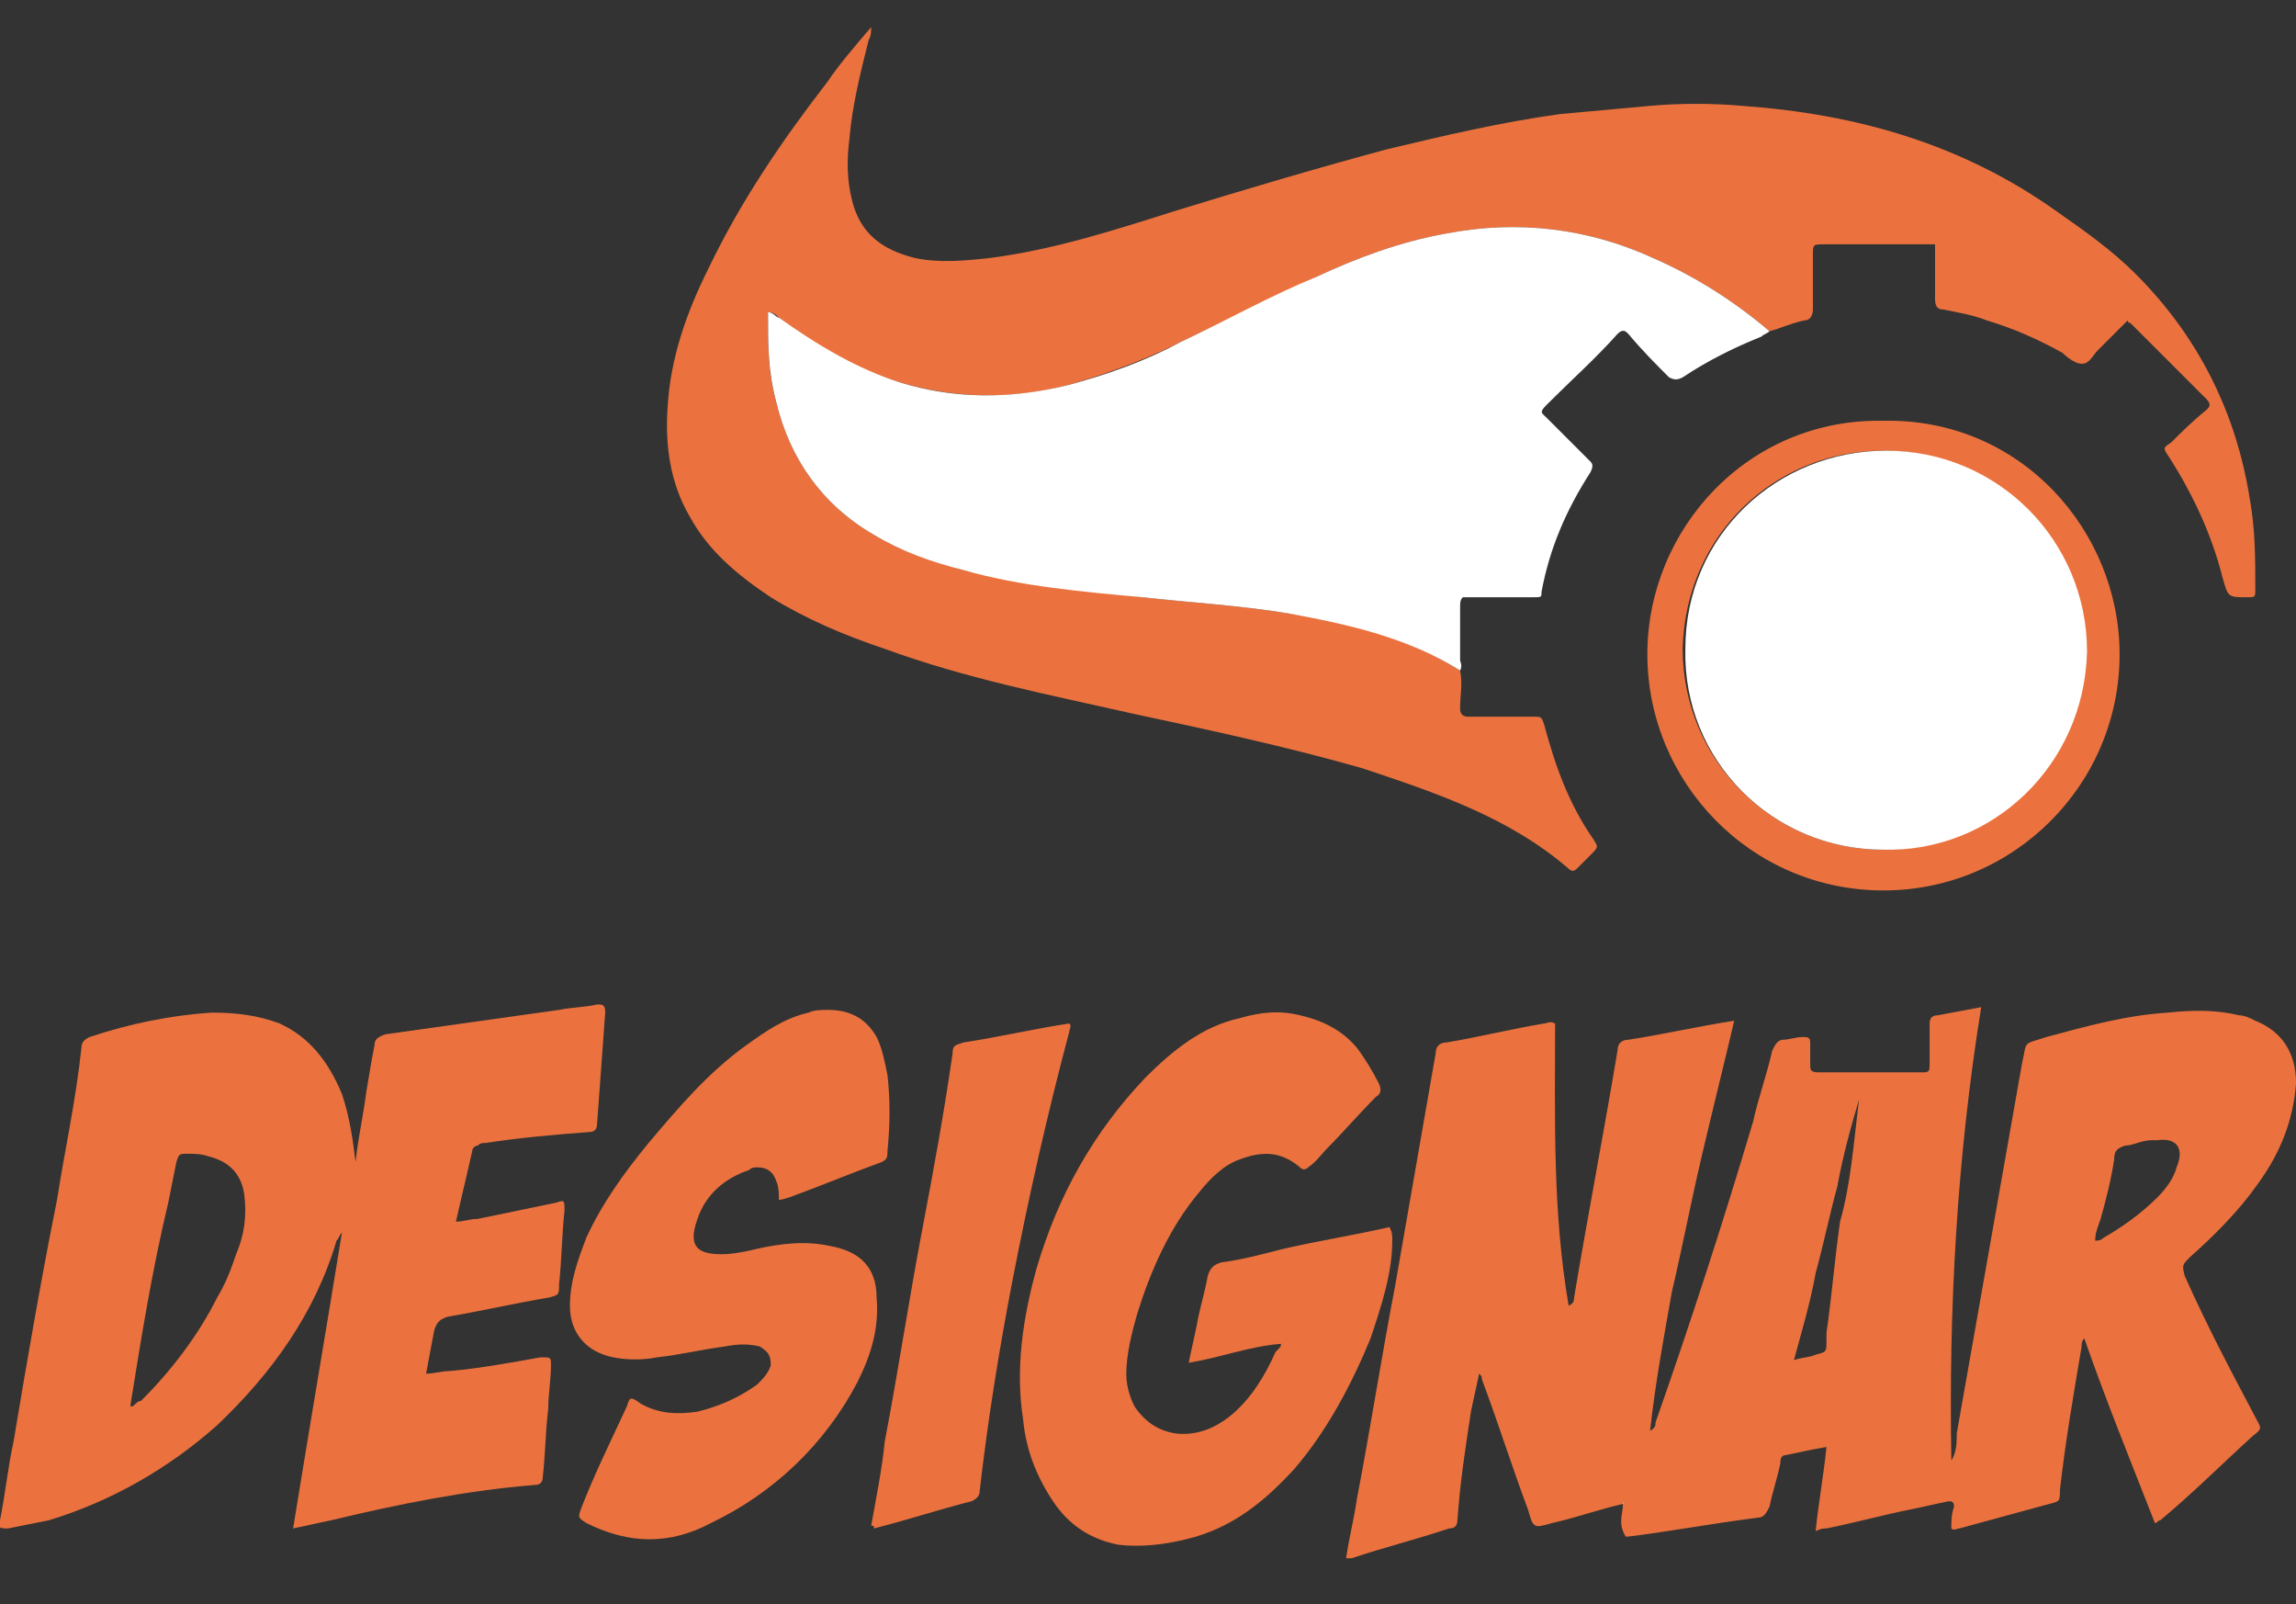
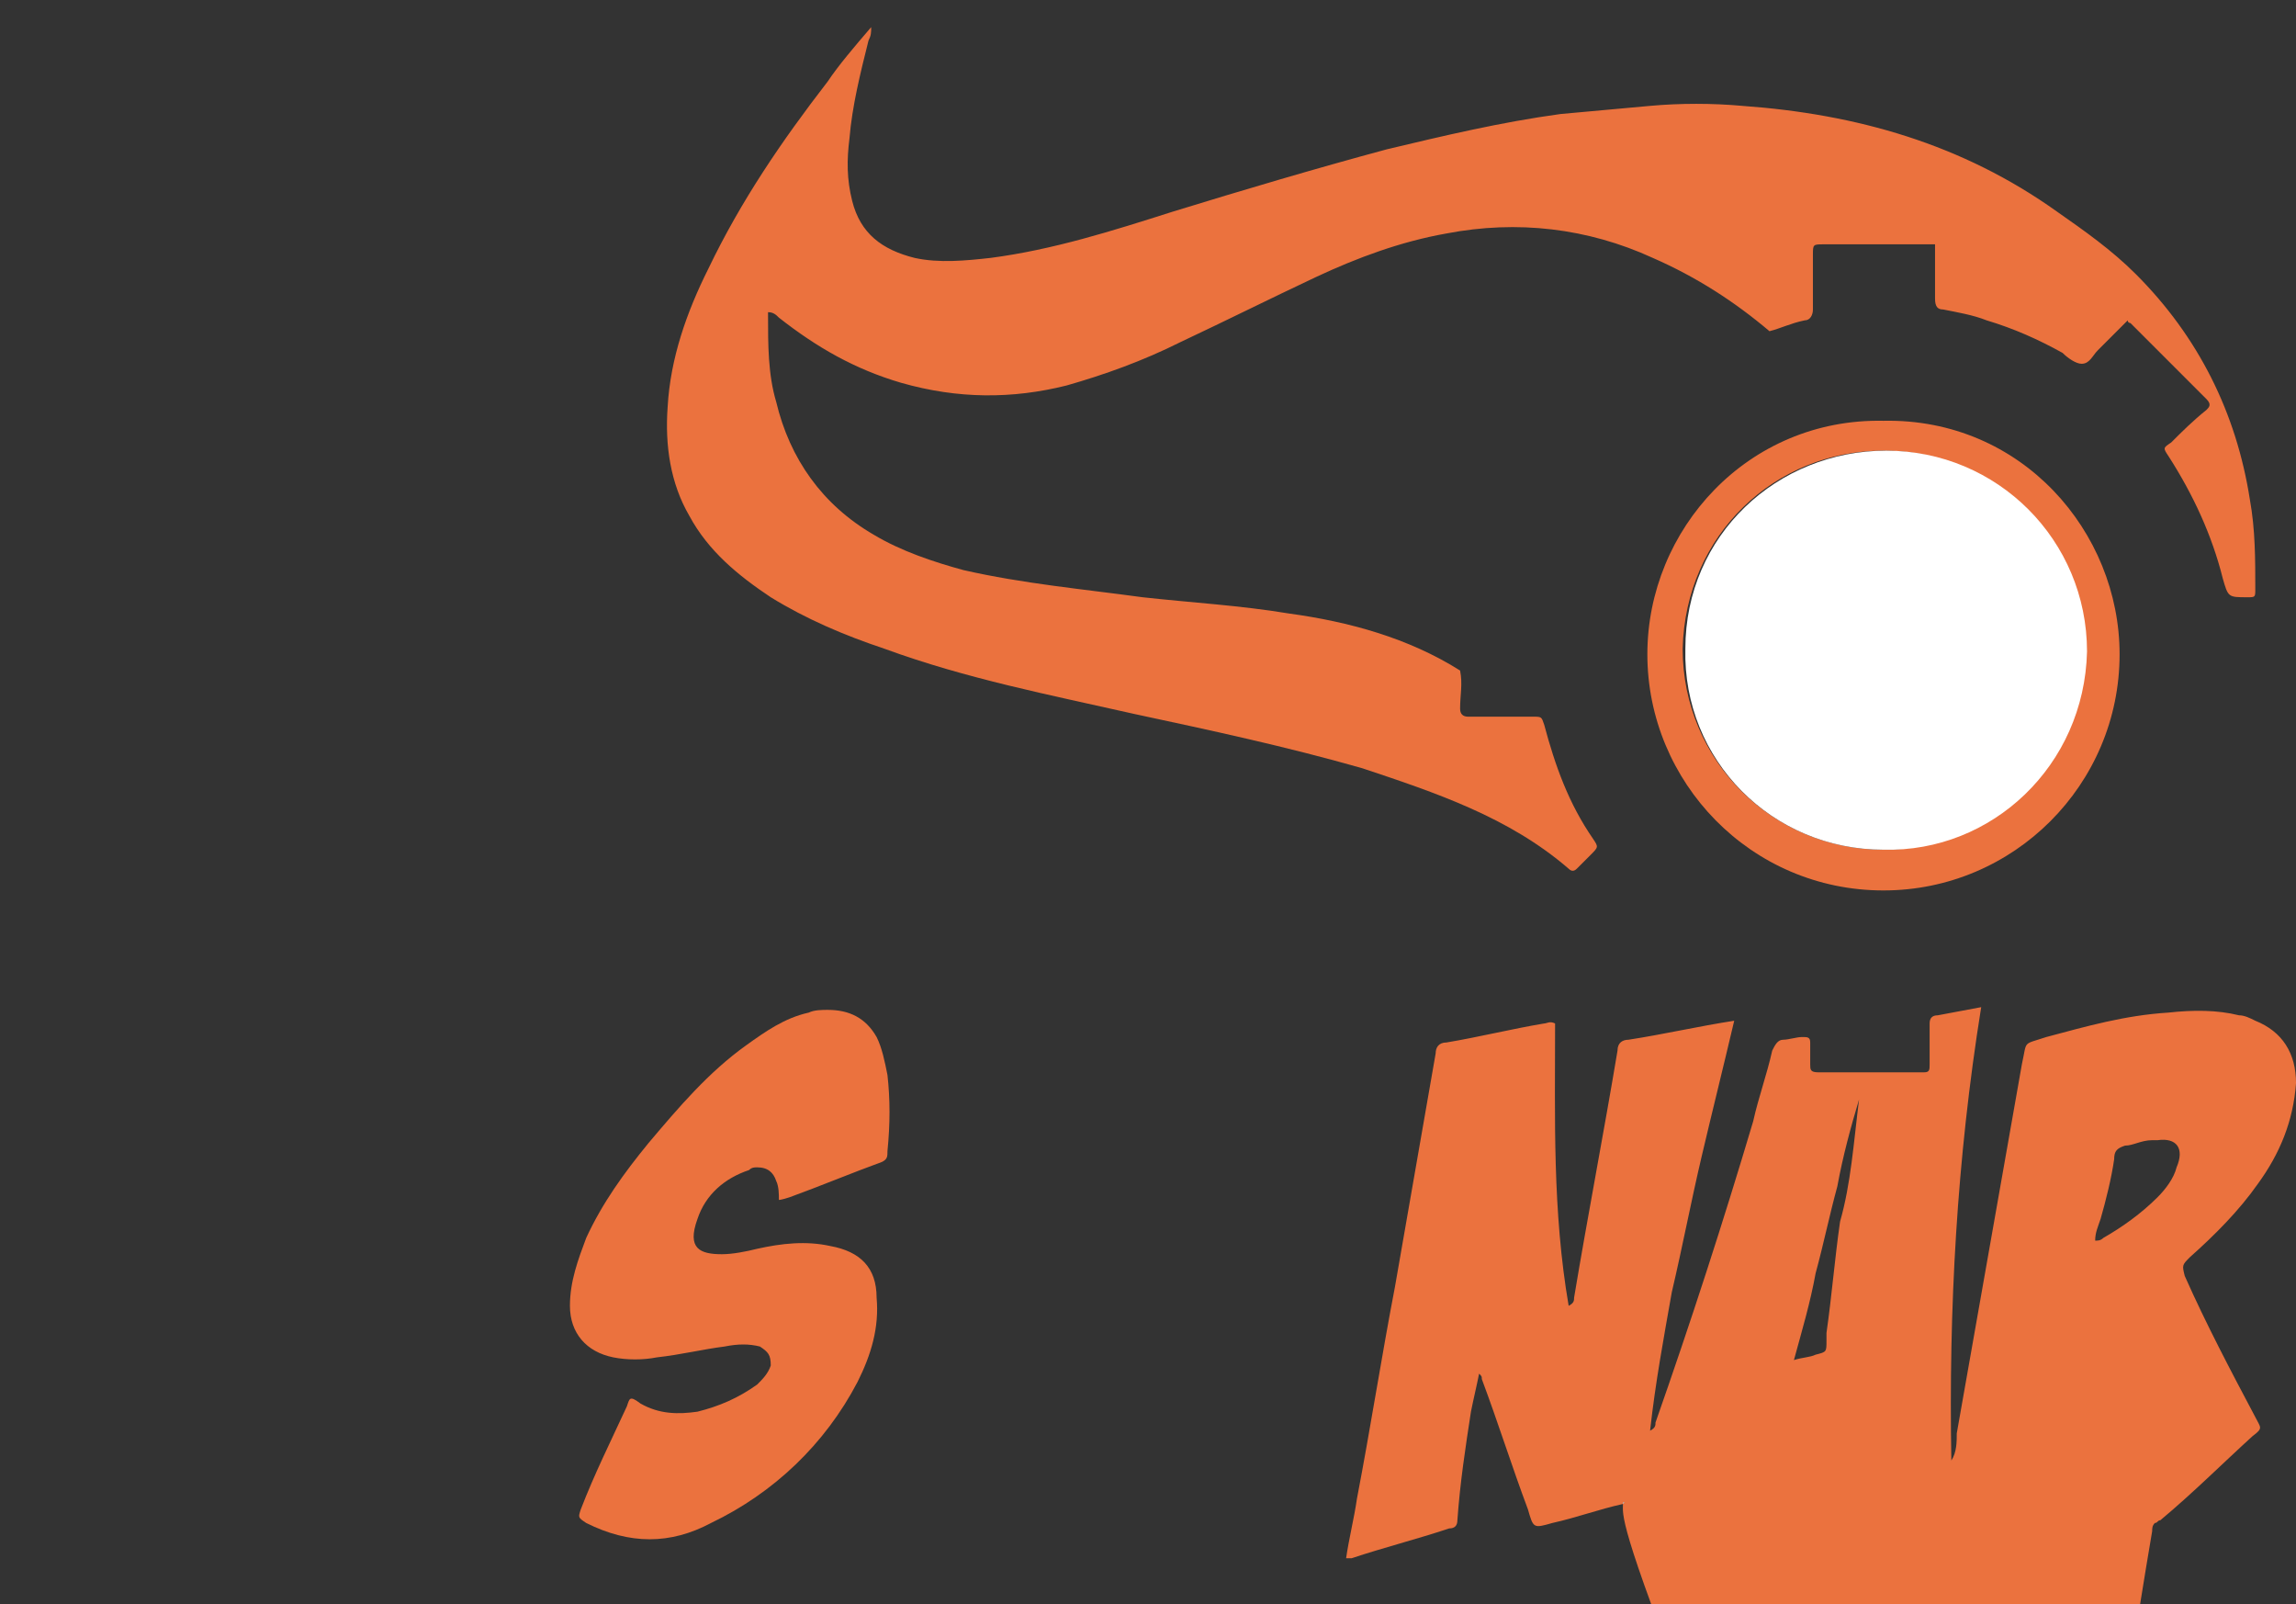
<svg xmlns="http://www.w3.org/2000/svg" version="1.1" id="Layer_1" x="0px" y="0px" viewBox="0 0 84.6 59.1" style="enable-background:new 0 0 84.6 59.1;" xml:space="preserve">
  <rect x="0" y="0" width="84.6" height="59.1" fill="#333333" stroke="none" />
  <style type="text/css">
	.st0{fill:#EB723E;}
	.st1{fill:#FFFFFF;}
</style>
-   <path class="st0" d="M59.8,55.4c-0.9,0.2-1.7,0.5-2.6,0.7c-0.7,0.2-0.7,0.2-0.9-0.5c-0.6-1.6-1.1-3.2-1.7-4.8c0-0.1,0-0.1-0.1-0.2  c-0.1,0.5-0.2,0.9-0.3,1.4c-0.2,1.3-0.4,2.6-0.5,4c0,0.2-0.1,0.3-0.3,0.3c-1.2,0.4-2.4,0.7-3.6,1.1c0,0-0.1,0-0.2,0  c0.1-0.7,0.3-1.5,0.4-2.2c0.5-2.6,0.9-5.2,1.4-7.8c0.5-2.9,1-5.7,1.5-8.6c0-0.2,0.1-0.4,0.4-0.4c1.2-0.2,2.4-0.5,3.6-0.7  c0.1,0,0.2-0.1,0.4,0c0,3.5-0.1,6.9,0.5,10.4C58,48,58,47.9,58,47.8c0.5-3,1.1-6.1,1.6-9.1c0-0.3,0.2-0.4,0.4-0.4  c1.3-0.2,2.6-0.5,3.9-0.7c-0.4,1.7-0.8,3.3-1.2,5c-0.4,1.7-0.7,3.3-1.1,5c-0.3,1.7-0.6,3.3-0.8,5.1c0.2-0.1,0.2-0.2,0.2-0.3  c1.3-3.7,2.5-7.4,3.6-11.1c0.2-0.9,0.5-1.7,0.7-2.6c0.1-0.2,0.2-0.4,0.4-0.4c0.2,0,0.5-0.1,0.7-0.1c0.2,0,0.3,0,0.3,0.2  c0,0.3,0,0.5,0,0.8c0,0.2,0,0.3,0.3,0.3c1.3,0,2.6,0,3.9,0c0.2,0,0.2-0.1,0.2-0.3c0-0.5,0-1,0-1.5c0-0.2,0.1-0.3,0.3-0.3  c0.5-0.1,1.1-0.2,1.6-0.3c-0.9,5.6-1.2,11.1-1.1,16.7c0.2-0.3,0.2-0.7,0.2-1c0.8-4.5,1.6-9.1,2.4-13.6c0.2-0.9,0-0.7,0.9-1  c1.5-0.4,2.9-0.8,4.5-0.9c0.9-0.1,1.8-0.1,2.6,0.1c0.2,0,0.4,0.1,0.6,0.2c1,0.4,1.5,1.2,1.5,2.3c-0.1,1.4-0.6,2.6-1.4,3.7  c-0.7,1-1.6,1.9-2.5,2.7c-0.3,0.3-0.3,0.3-0.2,0.7c0.8,1.8,1.7,3.5,2.6,5.2c0.2,0.4,0.3,0.4-0.1,0.7c-1.1,1-2.2,2.1-3.4,3.1  c-0.1,0-0.1,0.1-0.2,0.1c-0.9-2.3-1.8-4.5-2.6-6.8c-0.1,0.1-0.1,0.2-0.1,0.3c-0.3,1.8-0.6,3.5-0.8,5.3c0,0.4,0,0.4-0.4,0.5  c-1.1,0.3-2.2,0.6-3.3,0.9c-0.1,0-0.2,0.1-0.3,0c0-0.3,0-0.5,0.1-0.8c0-0.2-0.1-0.2-0.2-0.2c-0.5,0.1-0.9,0.2-1.4,0.3  c-1,0.2-2.1,0.5-3.1,0.7c-0.1,0-0.2,0-0.4,0.1c0.1-1,0.3-2.1,0.4-3.1c-0.6,0.1-1,0.2-1.5,0.3c-0.2,0-0.2,0.2-0.2,0.3  c-0.1,0.5-0.3,1.1-0.4,1.6c-0.1,0.2-0.2,0.4-0.4,0.4c-1.6,0.2-3.2,0.5-4.8,0.7c0,0-0.1,0-0.1,0C59.6,56.1,59.8,55.8,59.8,55.4  C59.9,55.4,59.9,55.4,59.8,55.4C59.9,55.3,59.8,55.3,59.8,55.4z M77.2,45.7c0.1,0,0.2,0,0.3-0.1c0.7-0.4,1.4-0.9,2-1.5  c0.3-0.3,0.6-0.7,0.7-1.1c0.3-0.7,0-1.1-0.7-1c-0.1,0-0.1,0-0.2,0c-0.4,0-0.7,0.2-1,0.2c-0.3,0.1-0.4,0.2-0.4,0.5  c-0.1,0.7-0.3,1.5-0.5,2.2C77.3,45.2,77.2,45.4,77.2,45.7z M68.5,40.5C68.5,40.5,68.5,40.5,68.5,40.5c-0.3,1-0.6,2.1-0.8,3.2  c-0.3,1.1-0.5,2.1-0.8,3.2c-0.2,1.1-0.5,2.1-0.8,3.2c0.3-0.1,0.6-0.1,0.8-0.2c0.4-0.1,0.4-0.1,0.4-0.5c0-0.1,0-0.2,0-0.3  c0.2-1.4,0.3-2.7,0.5-4.1C68.2,43.6,68.3,42.1,68.5,40.5z" />
+   <path class="st0" d="M59.8,55.4c-0.9,0.2-1.7,0.5-2.6,0.7c-0.7,0.2-0.7,0.2-0.9-0.5c-0.6-1.6-1.1-3.2-1.7-4.8c0-0.1,0-0.1-0.1-0.2  c-0.1,0.5-0.2,0.9-0.3,1.4c-0.2,1.3-0.4,2.6-0.5,4c0,0.2-0.1,0.3-0.3,0.3c-1.2,0.4-2.4,0.7-3.6,1.1c0,0-0.1,0-0.2,0  c0.1-0.7,0.3-1.5,0.4-2.2c0.5-2.6,0.9-5.2,1.4-7.8c0.5-2.9,1-5.7,1.5-8.6c0-0.2,0.1-0.4,0.4-0.4c1.2-0.2,2.4-0.5,3.6-0.7  c0.1,0,0.2-0.1,0.4,0c0,3.5-0.1,6.9,0.5,10.4C58,48,58,47.9,58,47.8c0.5-3,1.1-6.1,1.6-9.1c0-0.3,0.2-0.4,0.4-0.4  c1.3-0.2,2.6-0.5,3.9-0.7c-0.4,1.7-0.8,3.3-1.2,5c-0.4,1.7-0.7,3.3-1.1,5c-0.3,1.7-0.6,3.3-0.8,5.1c0.2-0.1,0.2-0.2,0.2-0.3  c1.3-3.7,2.5-7.4,3.6-11.1c0.2-0.9,0.5-1.7,0.7-2.6c0.1-0.2,0.2-0.4,0.4-0.4c0.2,0,0.5-0.1,0.7-0.1c0.2,0,0.3,0,0.3,0.2  c0,0.3,0,0.5,0,0.8c0,0.2,0,0.3,0.3,0.3c1.3,0,2.6,0,3.9,0c0.2,0,0.2-0.1,0.2-0.3c0-0.5,0-1,0-1.5c0-0.2,0.1-0.3,0.3-0.3  c0.5-0.1,1.1-0.2,1.6-0.3c-0.9,5.6-1.2,11.1-1.1,16.7c0.2-0.3,0.2-0.7,0.2-1c0.8-4.5,1.6-9.1,2.4-13.6c0.2-0.9,0-0.7,0.9-1  c1.5-0.4,2.9-0.8,4.5-0.9c0.9-0.1,1.8-0.1,2.6,0.1c0.2,0,0.4,0.1,0.6,0.2c1,0.4,1.5,1.2,1.5,2.3c-0.1,1.4-0.6,2.6-1.4,3.7  c-0.7,1-1.6,1.9-2.5,2.7c-0.3,0.3-0.3,0.3-0.2,0.7c0.8,1.8,1.7,3.5,2.6,5.2c0.2,0.4,0.3,0.4-0.1,0.7c-1.1,1-2.2,2.1-3.4,3.1  c-0.1,0-0.1,0.1-0.2,0.1c-0.1,0.1-0.1,0.2-0.1,0.3c-0.3,1.8-0.6,3.5-0.8,5.3c0,0.4,0,0.4-0.4,0.5  c-1.1,0.3-2.2,0.6-3.3,0.9c-0.1,0-0.2,0.1-0.3,0c0-0.3,0-0.5,0.1-0.8c0-0.2-0.1-0.2-0.2-0.2c-0.5,0.1-0.9,0.2-1.4,0.3  c-1,0.2-2.1,0.5-3.1,0.7c-0.1,0-0.2,0-0.4,0.1c0.1-1,0.3-2.1,0.4-3.1c-0.6,0.1-1,0.2-1.5,0.3c-0.2,0-0.2,0.2-0.2,0.3  c-0.1,0.5-0.3,1.1-0.4,1.6c-0.1,0.2-0.2,0.4-0.4,0.4c-1.6,0.2-3.2,0.5-4.8,0.7c0,0-0.1,0-0.1,0C59.6,56.1,59.8,55.8,59.8,55.4  C59.9,55.4,59.9,55.4,59.8,55.4C59.9,55.3,59.8,55.3,59.8,55.4z M77.2,45.7c0.1,0,0.2,0,0.3-0.1c0.7-0.4,1.4-0.9,2-1.5  c0.3-0.3,0.6-0.7,0.7-1.1c0.3-0.7,0-1.1-0.7-1c-0.1,0-0.1,0-0.2,0c-0.4,0-0.7,0.2-1,0.2c-0.3,0.1-0.4,0.2-0.4,0.5  c-0.1,0.7-0.3,1.5-0.5,2.2C77.3,45.2,77.2,45.4,77.2,45.7z M68.5,40.5C68.5,40.5,68.5,40.5,68.5,40.5c-0.3,1-0.6,2.1-0.8,3.2  c-0.3,1.1-0.5,2.1-0.8,3.2c-0.2,1.1-0.5,2.1-0.8,3.2c0.3-0.1,0.6-0.1,0.8-0.2c0.4-0.1,0.4-0.1,0.4-0.5c0-0.1,0-0.2,0-0.3  c0.2-1.4,0.3-2.7,0.5-4.1C68.2,43.6,68.3,42.1,68.5,40.5z" />
  <path class="st0" d="M32.1,1c0,0.2,0,0.3-0.1,0.5c-0.3,1.2-0.6,2.4-0.7,3.6c-0.1,0.8-0.1,1.5,0.1,2.3c0.3,1.2,1.1,1.8,2.3,2.1  c0.9,0.2,1.9,0.1,2.8,0c2.3-0.3,4.5-1,6.7-1.7c2.6-0.8,5.3-1.6,7.9-2.3c2.1-0.5,4.2-1,6.4-1.3c1.1-0.1,2.2-0.2,3.3-0.3  c1.1-0.1,2.3-0.1,3.4,0c4.2,0.3,8.1,1.4,11.6,3.9c1,0.7,2,1.4,2.9,2.3c2.3,2.3,3.7,5.1,4.2,8.3c0.2,1.1,0.2,2.2,0.2,3.3  c0,0.3,0,0.3-0.3,0.3c-0.7,0-0.7,0-0.9-0.7c-0.4-1.6-1.1-3.1-2-4.5c-0.2-0.3-0.2-0.3,0.1-0.5c0.4-0.4,0.8-0.8,1.3-1.2  c0.1-0.1,0.2-0.2,0-0.4c-0.9-0.9-1.9-1.9-2.8-2.8c0,0-0.1,0-0.1-0.1c-0.4,0.4-0.7,0.7-1.1,1.1c-0.2,0.2-0.3,0.5-0.6,0.5  c-0.2,0-0.5-0.2-0.7-0.4c-0.9-0.5-1.8-0.9-2.8-1.2c-0.5-0.2-1.1-0.3-1.6-0.4c-0.2,0-0.3-0.1-0.3-0.4c0-0.5,0-1.1,0-1.6  c0-0.1,0-0.2,0-0.4C71.2,9,71.1,9,70.9,9c-0.3,0-0.7,0-1,0c-0.9,0-1.8,0-2.7,0c-0.4,0-0.4,0-0.4,0.4c0,0.7,0,1.3,0,2  c0,0.2-0.1,0.4-0.3,0.4c-0.5,0.1-0.9,0.3-1.3,0.4c-1.3-1.1-2.7-2-4.3-2.7c-2.4-1.1-5-1.4-7.6-0.9c-1.7,0.3-3.3,0.9-4.8,1.6  c-1.7,0.8-3.3,1.6-5,2.4c-1.4,0.7-2.8,1.2-4.2,1.6c-2,0.5-4,0.5-6.1-0.1c-1.7-0.5-3.1-1.3-4.5-2.4c-0.1-0.1-0.2-0.2-0.4-0.2  c0,0.1,0,0.1,0,0.1c0,1.1,0,2.2,0.3,3.2c0.5,2.1,1.7,3.8,3.6,4.9c1,0.6,2.2,1,3.3,1.3c2.2,0.5,4.4,0.7,6.6,1  c1.8,0.2,3.6,0.3,5.4,0.6c2.2,0.3,4.4,0.9,6.3,2.1c0.1,0.5,0,0.9,0,1.4c0,0.2,0.1,0.3,0.3,0.3c0.8,0,1.6,0,2.4,0  c0.3,0,0.3,0,0.4,0.3c0.4,1.5,0.9,2.9,1.8,4.2c0.2,0.3,0.2,0.3-0.1,0.6c-0.2,0.2-0.3,0.3-0.5,0.5c-0.1,0.1-0.2,0.1-0.3,0  c-2.2-1.9-4.9-2.8-7.6-3.7c-2.8-0.8-5.6-1.4-8.4-2c-3.1-0.7-6.2-1.3-9.2-2.4c-1.5-0.5-2.9-1.1-4.2-1.9c-1.2-0.8-2.3-1.7-3-3  c-0.7-1.2-0.9-2.6-0.8-4c0.1-1.8,0.7-3.5,1.5-5.1c1.2-2.5,2.7-4.7,4.4-6.9C30.9,2.4,31.5,1.7,32.1,1L32.1,1z" />
-   <path class="st1" d="M53.8,24.7c-1.9-1.2-4.1-1.7-6.3-2.1c-1.8-0.3-3.6-0.4-5.4-0.6c-2.2-0.2-4.5-0.4-6.6-1  c-1.2-0.3-2.3-0.7-3.3-1.3c-1.9-1.1-3.1-2.8-3.6-4.9c-0.3-1.1-0.3-2.1-0.3-3.2c0,0,0-0.1,0-0.1c0.2,0,0.3,0.2,0.4,0.2  c1.4,1,2.9,1.9,4.5,2.4c2,0.6,4,0.6,6.1,0.1c1.5-0.4,2.9-0.9,4.2-1.6c1.7-0.8,3.3-1.7,5-2.4c1.5-0.7,3.1-1.3,4.8-1.6  c2.6-0.5,5.2-0.2,7.6,0.9c1.6,0.7,3,1.6,4.3,2.7c-0.1,0.1-0.2,0.1-0.3,0.2c-1,0.4-2,0.9-2.9,1.5c-0.2,0.1-0.3,0.1-0.5,0  c-0.5-0.5-1-1-1.5-1.6c-0.1-0.1-0.2-0.2-0.4,0c-0.8,0.9-1.7,1.7-2.6,2.6c-0.3,0.3-0.2,0.3,0,0.5c0.5,0.5,1.1,1.1,1.6,1.6  c0.1,0.1,0.1,0.2,0,0.4c-0.9,1.4-1.5,2.8-1.8,4.4C56.8,22,56.8,22,56.5,22c-0.9,0-1.7,0-2.6,0c-0.1,0.1-0.1,0.2-0.1,0.4  c0,0.6,0,1.3,0,1.9C53.8,24.4,53.9,24.5,53.8,24.7z" />
-   <path class="st0" d="M13.1,42.8c0.1-0.9,0.3-1.8,0.4-2.6c0.1-0.6,0.2-1.2,0.3-1.7c0-0.2,0.1-0.3,0.4-0.4c2.1-0.3,4.3-0.6,6.4-0.9  c0.5-0.1,1-0.1,1.4-0.2c0.2,0,0.3,0,0.3,0.3c-0.1,1.4-0.2,2.7-0.3,4.1c0,0.2-0.1,0.3-0.3,0.3c-1.3,0.1-2.5,0.2-3.8,0.4  c-0.1,0-0.2,0-0.3,0.1c-0.1,0-0.2,0.1-0.2,0.2c-0.2,0.9-0.4,1.7-0.6,2.6c0.3,0,0.5-0.1,0.8-0.1c1-0.2,1.9-0.4,2.9-0.6  c0.3-0.1,0.3-0.1,0.3,0.3c-0.1,0.9-0.1,1.8-0.2,2.7c0,0.4,0,0.4-0.4,0.5c-1.2,0.2-2.5,0.5-3.7,0.7c-0.3,0.1-0.4,0.2-0.5,0.5  c-0.1,0.5-0.2,1.1-0.3,1.6c0.3,0,0.6-0.1,0.9-0.1c1.1-0.1,2.2-0.3,3.3-0.5c0,0,0.1,0,0.1,0c0.3,0,0.3,0,0.3,0.3  c0,0.5-0.1,1.1-0.1,1.6c-0.1,0.8-0.1,1.6-0.2,2.5c0,0.2-0.1,0.3-0.3,0.3c-2.5,0.2-5,0.7-7.5,1.3c-0.5,0.1-0.9,0.2-1.4,0.3  c0.6-3.7,1.2-7.2,1.8-10.9c-0.1,0.1-0.1,0.2-0.2,0.3c-0.8,2.7-2.4,4.9-4.4,6.8c-1.8,1.6-3.9,2.8-6.2,3.5c-0.5,0.1-1,0.2-1.5,0.3  c-0.3,0-0.4,0-0.3-0.3C0.2,55,0.3,54,0.5,53.1c0.5-3,1-5.9,1.6-8.9c0.3-1.9,0.7-3.7,0.9-5.6c0-0.2,0.1-0.3,0.3-0.4  c1.5-0.5,3-0.8,4.5-0.9c0.9,0,1.7,0.1,2.5,0.4c1.1,0.5,1.8,1.4,2.3,2.6C12.9,41.2,13,42,13.1,42.8z M4.8,51.8c0.1,0,0.1,0,0.1,0  c0.1-0.1,0.2-0.2,0.3-0.2c1.1-1.1,2.1-2.4,2.8-3.8c0.3-0.5,0.5-1,0.7-1.6C9,45.5,9.1,44.8,9,44c-0.1-0.7-0.5-1.2-1.3-1.4  c-0.3-0.1-0.5-0.1-0.8-0.1c-0.3,0-0.3,0-0.4,0.3c-0.1,0.5-0.2,1-0.3,1.5C5.6,46.8,5.2,49.3,4.8,51.8z" />
-   <path class="st0" d="M47.2,49.5C46,49.6,45,50,43.8,50.2c0.1-0.5,0.2-0.9,0.3-1.4c0.1-0.6,0.3-1.2,0.4-1.8c0.1-0.3,0.2-0.4,0.5-0.5  c0.8-0.1,1.5-0.3,2.3-0.5c1.3-0.3,2.6-0.5,3.9-0.8c0.1,0.2,0.1,0.3,0.1,0.5c0,1.2-0.4,2.4-0.8,3.6c-0.7,1.7-1.6,3.4-2.8,4.8  c-1.1,1.2-2.3,2.2-4,2.6c-0.8,0.2-1.7,0.3-2.5,0.2c-1-0.2-1.8-0.7-2.4-1.6c-0.6-0.9-1-1.9-1.1-3c-0.3-1.9,0-3.8,0.5-5.6  c0.8-2.7,2.1-5,4-7c1-1,2.1-1.9,3.5-2.2c0.7-0.2,1.4-0.3,2.2-0.1c0.9,0.2,1.6,0.6,2.1,1.2c0.3,0.4,0.6,0.9,0.8,1.3  c0.1,0.2,0.1,0.4-0.1,0.5c-0.6,0.6-1.2,1.3-1.8,1.9c-0.2,0.2-0.4,0.5-0.7,0.7c-0.1,0.1-0.2,0.1-0.3,0c-0.7-0.6-1.4-0.6-2.2-0.3  c-0.6,0.2-1.1,0.7-1.5,1.2c-1.1,1.3-1.8,2.9-2.3,4.5c-0.2,0.7-0.4,1.5-0.4,2.2c0,0.4,0.1,0.8,0.3,1.2c0.4,0.6,0.9,0.9,1.5,1  c0.8,0.1,1.5-0.2,2.1-0.7c0.7-0.6,1.2-1.4,1.6-2.3C47.2,49.6,47.2,49.6,47.2,49.5z" />
  <path class="st0" d="M28.7,44.2c0-0.2,0-0.5-0.1-0.7c-0.1-0.3-0.3-0.5-0.7-0.5c-0.1,0-0.2,0-0.3,0.1c-0.9,0.3-1.6,0.9-1.9,1.8  c-0.4,1.1,0.1,1.3,0.9,1.3c0.4,0,0.9-0.1,1.3-0.2c0.9-0.2,1.8-0.3,2.7-0.1c1.1,0.2,1.7,0.8,1.7,1.9c0.1,1.1-0.2,2.1-0.7,3.1  c-1.2,2.3-3.1,4.1-5.4,5.2c-1.5,0.8-3,0.8-4.6,0c-0.3-0.2-0.3-0.2-0.2-0.5c0.5-1.3,1.1-2.5,1.7-3.8c0.1-0.3,0.1-0.4,0.5-0.1  c0.7,0.4,1.4,0.4,2.1,0.3c0.8-0.2,1.5-0.5,2.2-1c0.2-0.2,0.4-0.4,0.5-0.7c0-0.4-0.1-0.5-0.4-0.7c-0.4-0.1-0.8-0.1-1.3,0  c-0.8,0.1-1.6,0.3-2.5,0.4c-0.5,0.1-1.1,0.1-1.6,0c-1-0.2-1.6-0.9-1.6-1.9c0-0.9,0.3-1.7,0.6-2.5c0.6-1.3,1.4-2.4,2.3-3.5  c1.1-1.3,2.2-2.6,3.6-3.6c0.7-0.5,1.4-1,2.3-1.2c0.2-0.1,0.5-0.1,0.7-0.1c0.8,0,1.4,0.3,1.8,1c0.2,0.4,0.3,0.9,0.4,1.4  c0.1,0.9,0.1,1.8,0,2.8c0,0.2,0,0.3-0.2,0.4c-1.1,0.4-2.3,0.9-3.4,1.3C28.8,44.2,28.7,44.2,28.7,44.2z" />
-   <path class="st0" d="M32.1,56.2c0.2-1.1,0.4-2.1,0.5-3.1c0.5-2.6,0.9-5.3,1.4-7.9c0.4-2.1,0.8-4.3,1.1-6.4c0-0.3,0.1-0.3,0.4-0.4  c1.3-0.2,2.6-0.5,3.9-0.7c0.1,0.1,0,0.2,0,0.3c-0.8,3-1.5,6.1-2.1,9.2c-0.5,2.6-0.9,5.1-1.2,7.7c0,0.2-0.1,0.3-0.3,0.4  c-1.2,0.3-2.4,0.7-3.6,1C32.2,56.2,32.2,56.2,32.1,56.2z" />
  <path class="st0" d="M78.1,24.1c0,4.8-3.9,8.7-8.7,8.7c-4.9,0-8.7-4-8.7-8.7c0-4.6,3.7-8.7,8.7-8.6C74.5,15.4,78.1,19.6,78.1,24.1z   M69.4,31.3c4,0,7.3-3.2,7.4-7.3c0-4.1-3.3-7.4-7.4-7.4c-4,0-7.3,3.1-7.4,7.3C62,28,65.3,31.3,69.4,31.3z" />
  <polygon class="st0" points="32.1,1 32.1,1 32.1,1 " />
  <path class="st1" d="M59.8,55.4C59.8,55.3,59.9,55.3,59.8,55.4C59.9,55.4,59.9,55.4,59.8,55.4C59.8,55.4,59.8,55.4,59.8,55.4z" />
  <path class="st1" d="M69.4,31.3c-4.1,0-7.4-3.3-7.3-7.4c0-4.2,3.4-7.3,7.4-7.3c4.1,0,7.4,3.3,7.4,7.4C76.8,28.2,73.4,31.4,69.4,31.3  z" />
</svg>